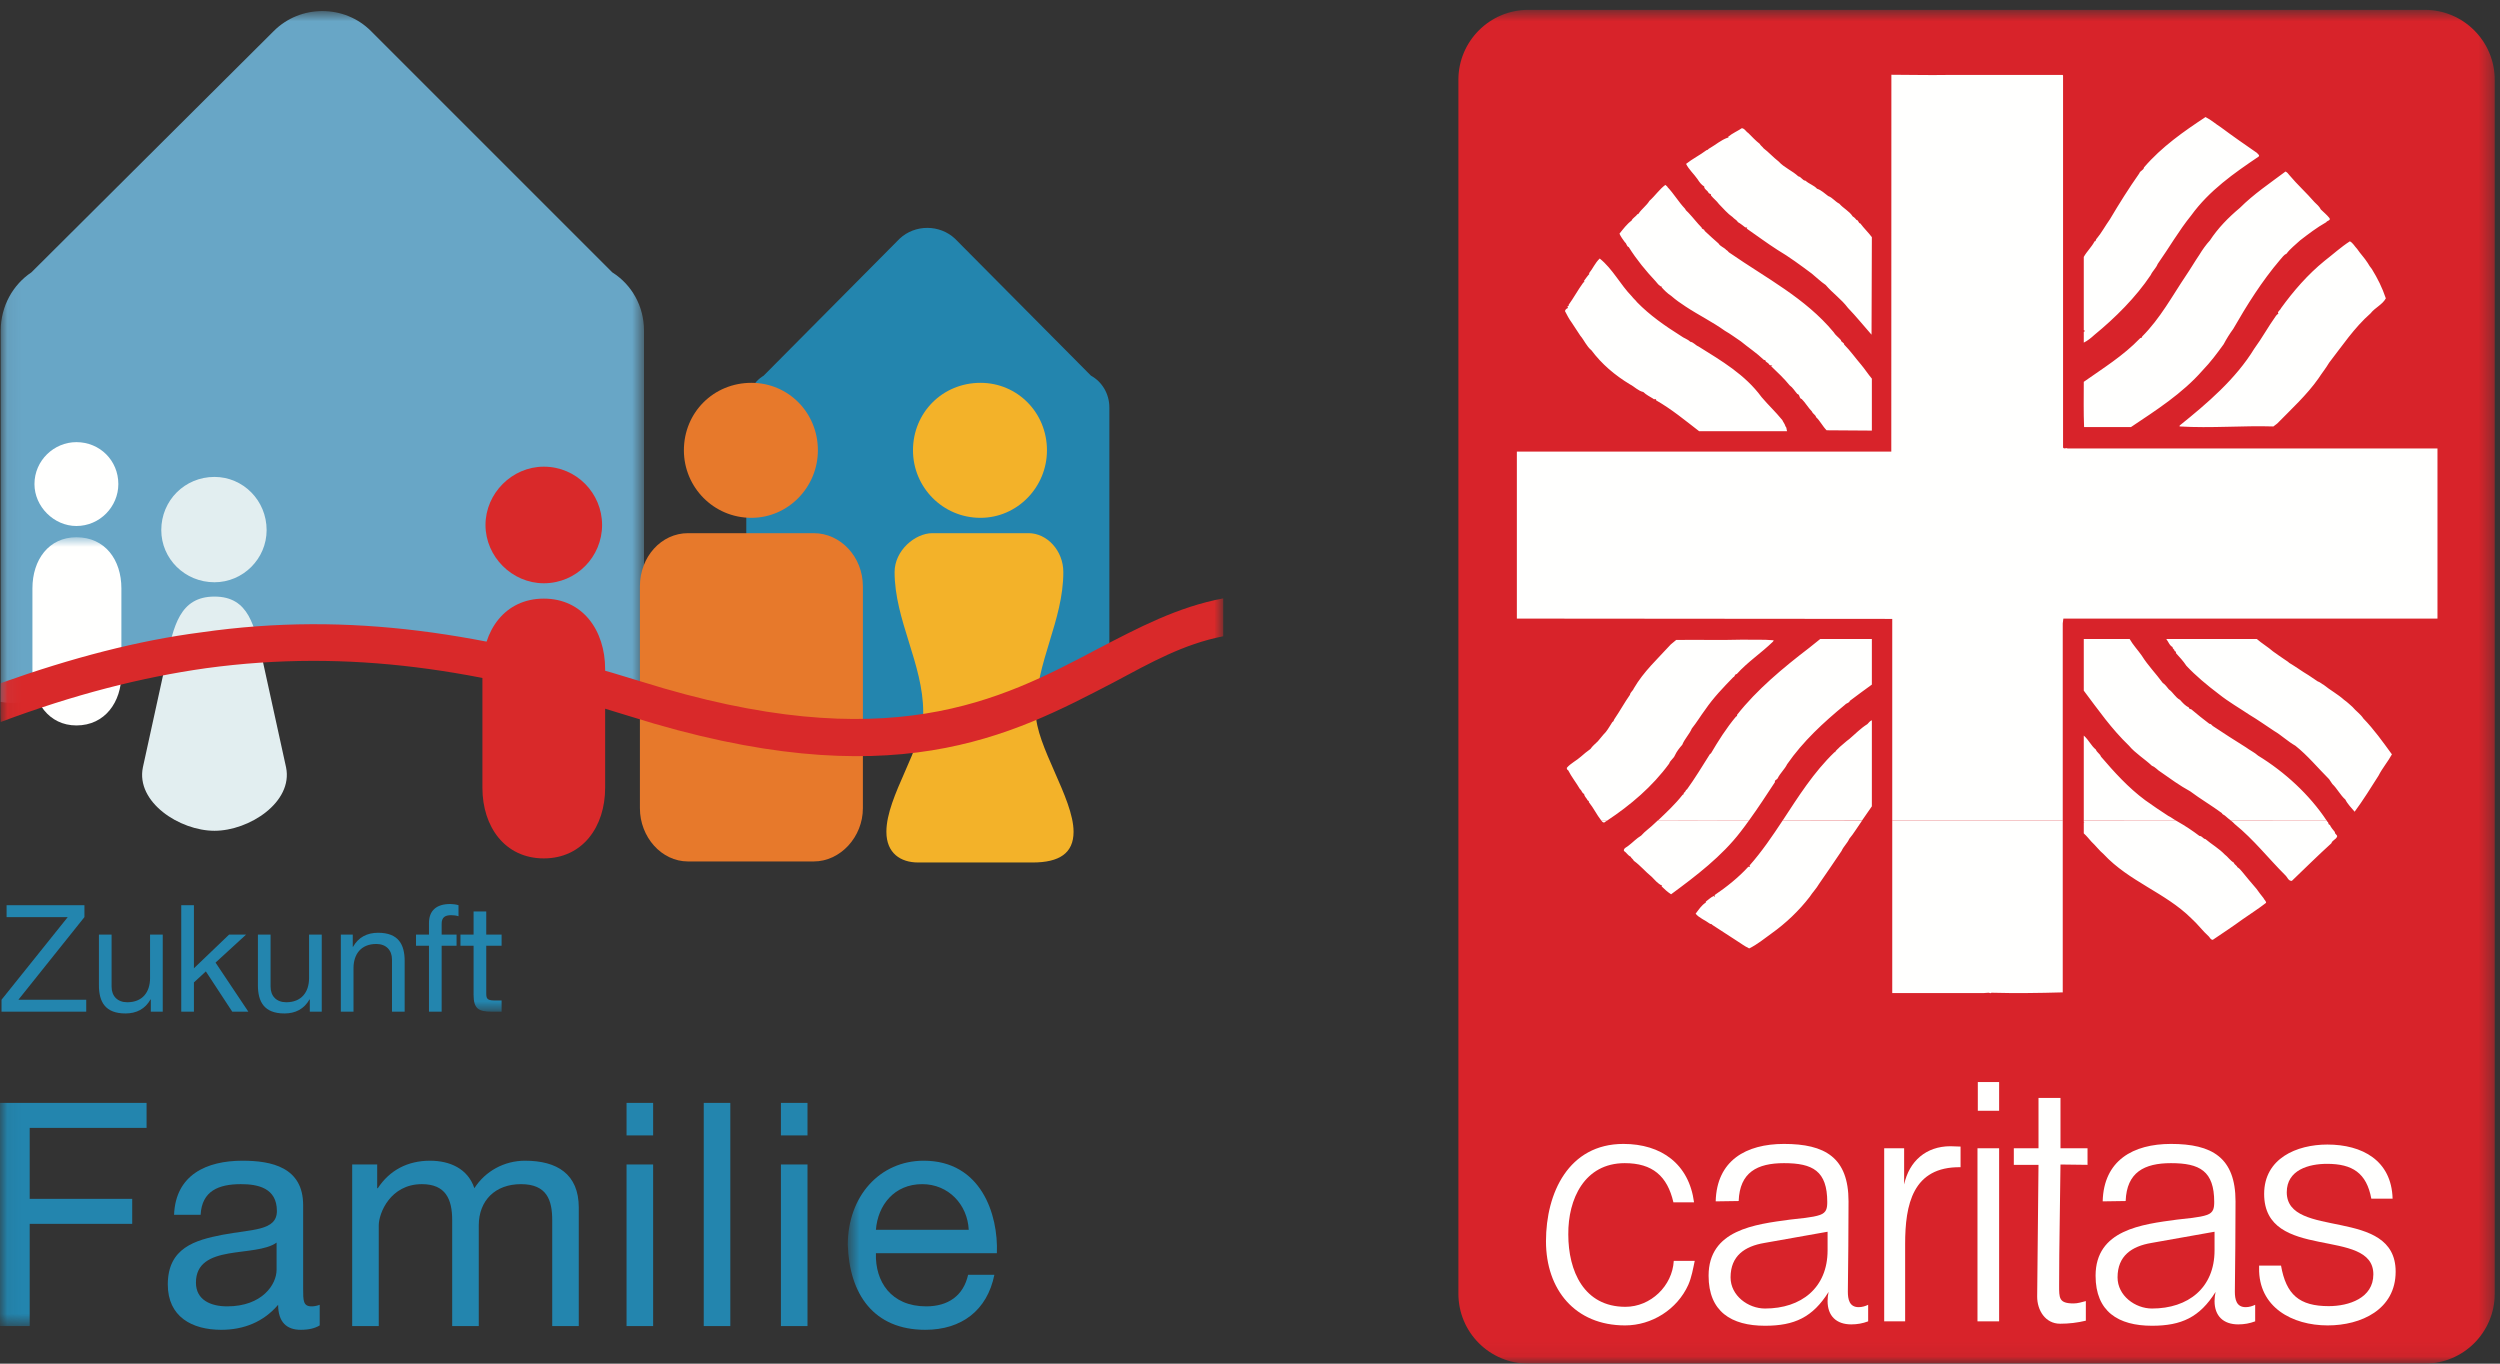
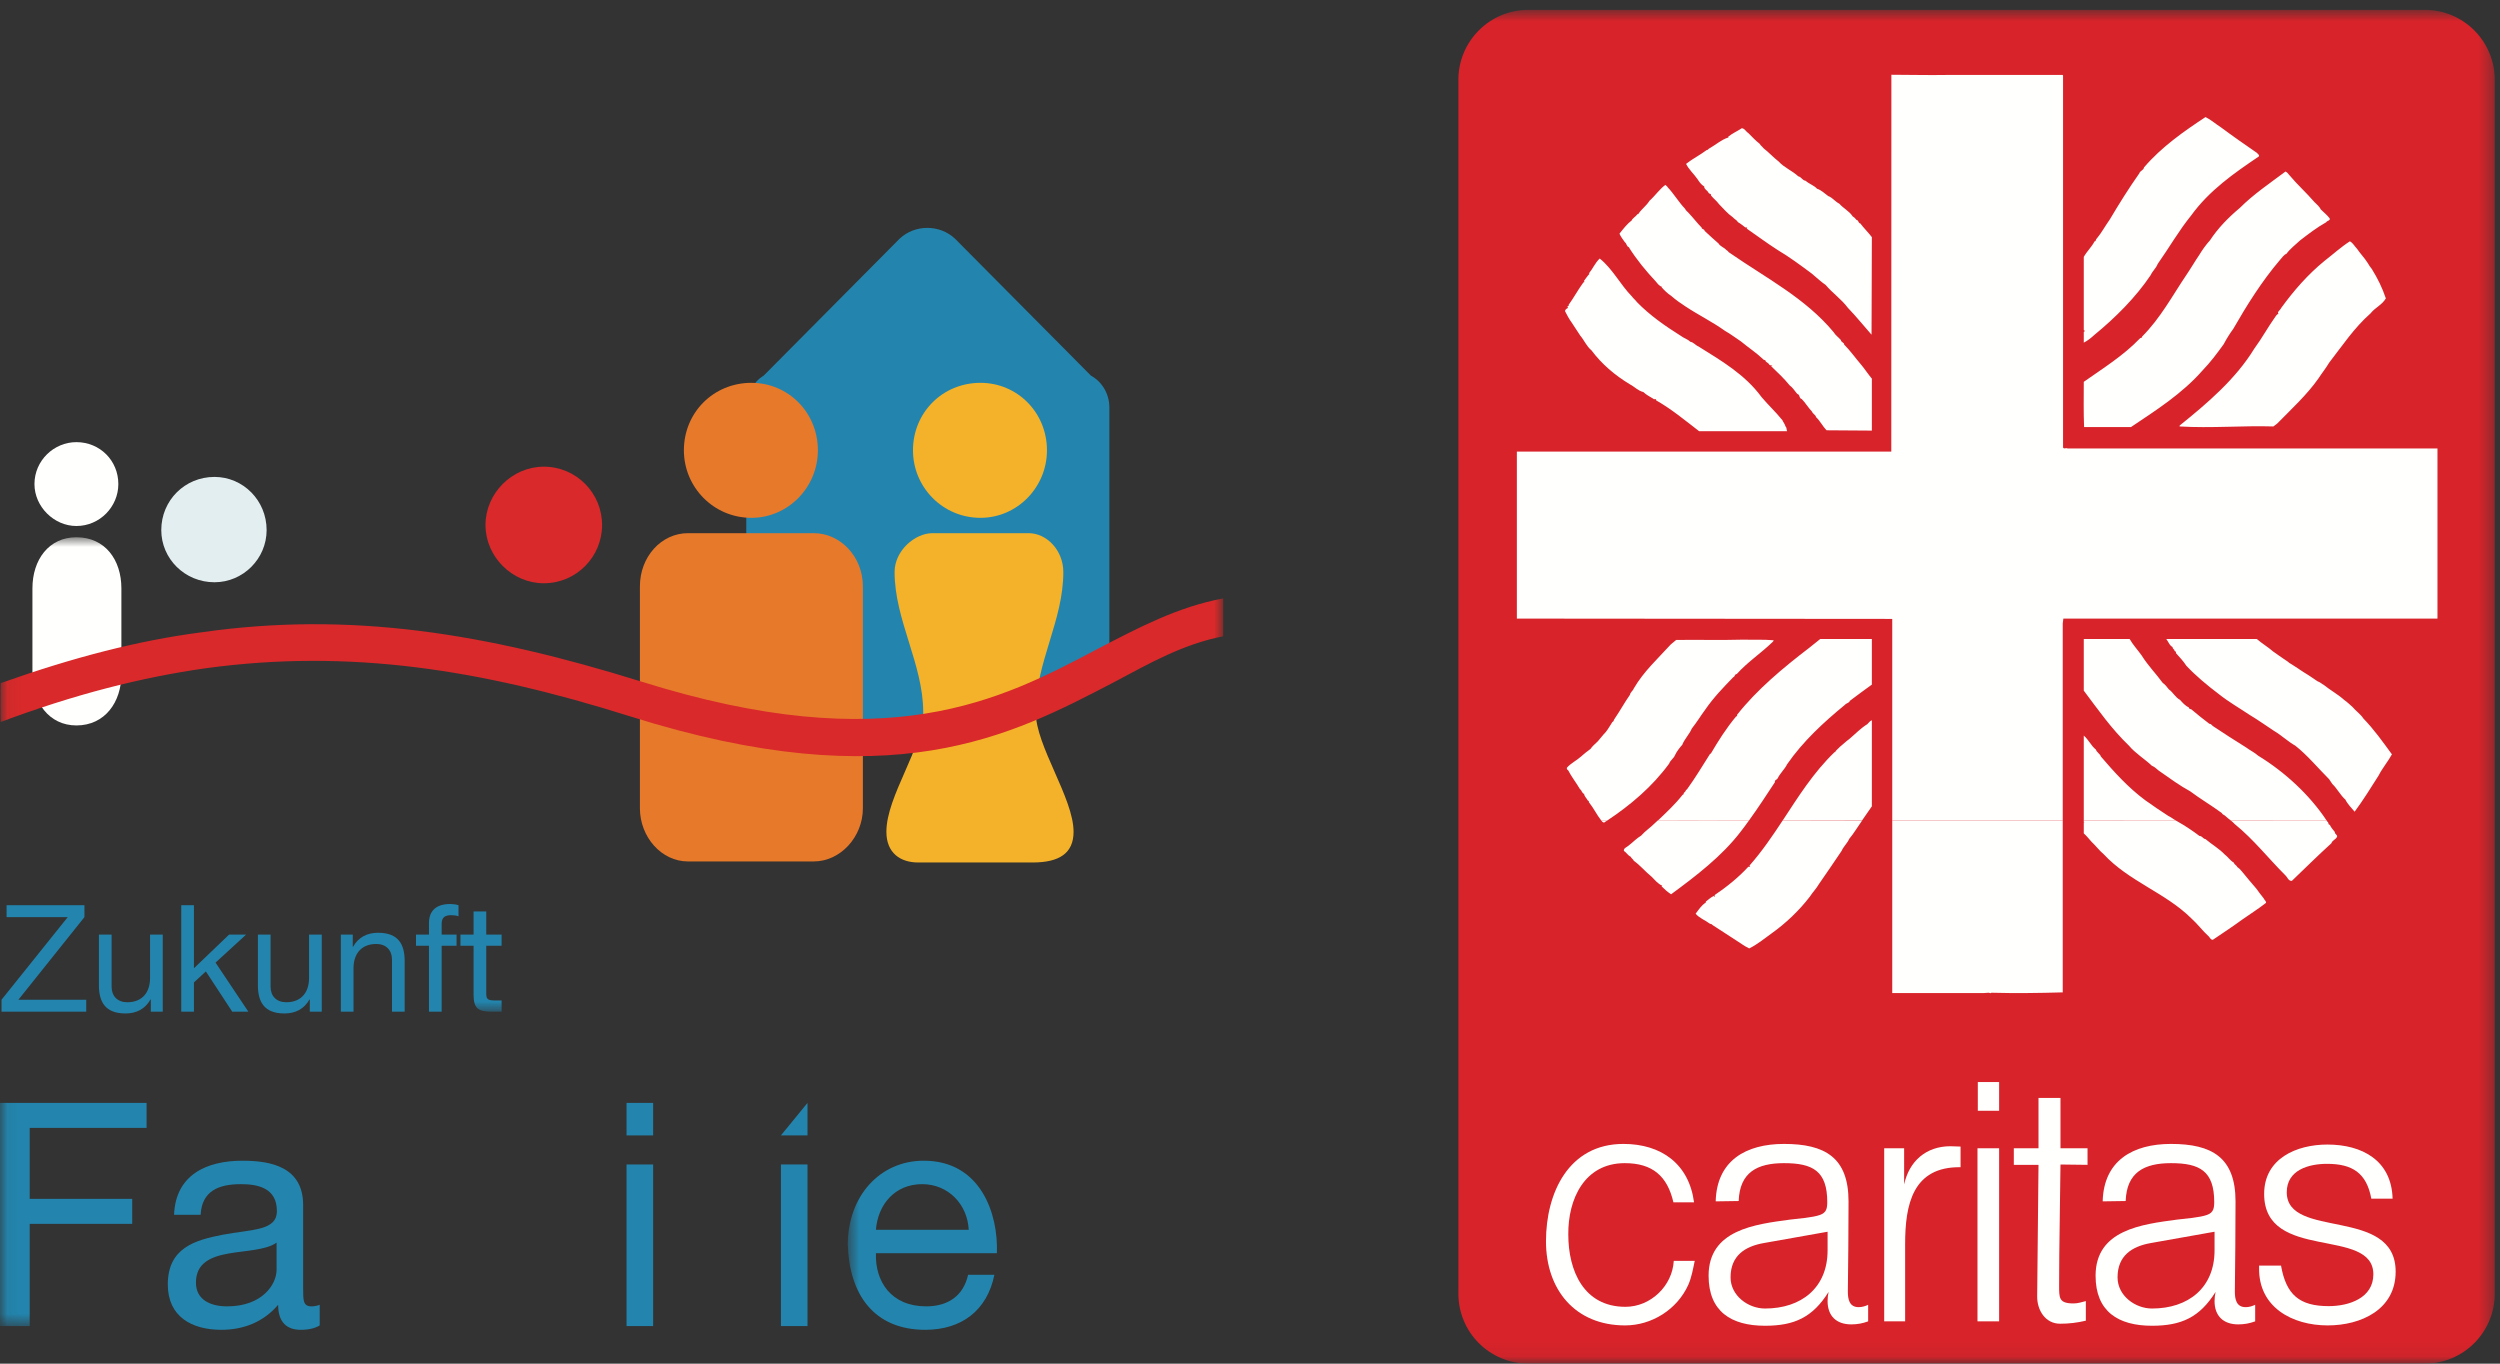
<svg xmlns="http://www.w3.org/2000/svg" xmlns:xlink="http://www.w3.org/1999/xlink" width="176px" height="96px" viewBox="0 0 176 96" version="1.1">
  <rect x="0" y="0" width="176" height="96" fill="#333333" stroke="none" />
  <title>Group</title>
  <defs>
    <polygon id="path-1" points="0.06 0.779 45.338 0.779 45.338 71.222 0.06 71.222" />
    <polygon id="path-3" points="0.06 0.823 86.116 0.823 86.116 56.354 0.06 56.354" />
    <polygon id="path-5" points="0.684 0.693 116.629 0.693 116.629 95.94 0.684 95.94" />
  </defs>
  <g id="Page-1" stroke="none" stroke-width="1" fill="none" fill-rule="evenodd">
    <g id="Group">
      <polyline id="Fill-1" fill="#2385AE" points="0.107 70.382 4.769 64.565 0.464 64.565 0.464 63.725 5.944 63.725 5.944 64.565 1.294 70.382 6.07 70.382 6.07 71.222 0.107 71.222 0.107 70.382" />
      <path d="M11.457,71.222 L10.617,71.222 L10.617,70.36 L10.596,70.36 C10.218,71.032 9.609,71.347 8.833,71.347 C7.405,71.347 6.964,70.528 6.964,69.362 L6.964,65.794 L7.856,65.794 L7.856,69.468 C7.856,70.13 8.276,70.559 8.958,70.559 C10.04,70.559 10.564,69.835 10.564,68.858 L10.564,65.794 L11.457,65.794 L11.457,71.222" id="Fill-2" fill="#2385AE" />
      <polyline id="Fill-3" fill="#2385AE" points="12.76 63.725 13.652 63.725 13.652 68.167 16.129 65.794 17.326 65.794 15.174 67.767 17.483 71.222 16.35 71.222 14.492 68.387 13.652 69.163 13.652 71.222 12.76 71.222 12.76 63.725" />
      <path d="M22.65,71.222 L21.81,71.222 L21.81,70.36 L21.789,70.36 C21.411,71.032 20.802,71.347 20.025,71.347 C18.598,71.347 18.157,70.528 18.157,69.362 L18.157,65.794 L19.049,65.794 L19.049,69.468 C19.049,70.13 19.469,70.559 20.151,70.559 C21.232,70.559 21.758,69.835 21.758,68.858 L21.758,65.794 L22.65,65.794 L22.65,71.222" id="Fill-4" fill="#2385AE" />
      <path d="M23.995,65.794 L24.834,65.794 L24.834,66.655 L24.855,66.655 C25.233,65.983 25.842,65.667 26.619,65.667 C28.047,65.667 28.488,66.487 28.488,67.651 L28.488,71.222 L27.596,71.222 L27.596,67.547 C27.596,66.886 27.176,66.455 26.493,66.455 C25.412,66.455 24.887,67.179 24.887,68.155 L24.887,71.222 L23.995,71.222 L23.995,65.794" id="Fill-5" fill="#2385AE" />
      <path d="M30.2,66.581 L29.287,66.581 L29.287,65.794 L30.2,65.794 L30.2,64.985 C30.2,64.103 30.725,63.642 31.701,63.642 C31.869,63.642 32.11,63.673 32.278,63.725 L32.278,64.503 C32.121,64.45 31.932,64.429 31.774,64.429 C31.344,64.429 31.092,64.565 31.092,65.038 L31.092,65.794 L32.142,65.794 L32.142,66.581 L31.092,66.581 L31.092,71.222 L30.2,71.222 L30.2,66.581" id="Fill-6" fill="#2385AE" />
      <g id="Group-10">
        <mask id="mask-2" fill="white">
          <use xlink:href="#path-1" />
        </mask>
        <g id="Clip-8" />
        <path d="M34.232,65.794 L35.313,65.794 L35.313,66.581 L34.232,66.581 L34.232,69.95 C34.232,70.36 34.348,70.434 34.904,70.434 L35.313,70.434 L35.313,71.222 L34.631,71.222 C33.707,71.222 33.34,71.032 33.34,70.034 L33.34,66.581 L32.416,66.581 L32.416,65.794 L33.34,65.794 L33.34,64.167 L34.232,64.167 L34.232,65.794" id="Fill-7" fill="#2385AE" mask="url(#mask-2)" />
-         <path d="M26.114,2.184 L43.106,19.175 C44.475,20.039 45.338,21.551 45.338,23.279 L45.338,49.199 C44.042,49.558 42.747,47.543 41.451,47.975 C23.738,41.279 16.106,46.679 9.411,46.823 C5.882,46.895 3.435,49.991 0.05,49.415 L0.05,23.279 C0.05,21.551 0.915,20.039 2.21,19.175 L19.274,2.184 C21.146,0.311 24.243,0.311 26.114,2.184" id="Fill-9" fill="#68A6C6" mask="url(#mask-2)" />
      </g>
      <path d="M15.099,33.575 C17.114,33.575 18.77,35.23 18.77,37.319 C18.77,39.335 17.114,40.991 15.099,40.991 C13.011,40.991 11.354,39.335 11.354,37.319 C11.354,35.23 13.011,33.575 15.099,33.575" id="Fill-11" fill="#E2EEF0" />
-       <path d="M15.099,41.999 L15.099,41.999 C17.546,41.999 17.906,44.087 18.482,46.463 L20.139,54.022 C20.643,56.471 17.546,58.487 15.099,58.487 C12.65,58.487 9.555,56.471 10.059,54.022 L11.714,46.463 C12.218,44.087 12.65,41.999 15.099,41.999" id="Fill-12" fill="#E2EEF0" />
      <path d="M67.227,16.799 L76.803,26.446 C77.595,26.879 78.099,27.743 78.099,28.679 L78.099,46.175 C76.586,46.606 74.139,48.767 72.986,49.631 C67.371,53.879 59.378,50.423 52.539,51.791 L52.539,28.679 C52.539,27.743 53.042,26.879 53.763,26.446 L63.338,16.799 C64.418,15.791 66.146,15.791 67.227,16.799" id="Fill-13" fill="#2385AE" />
      <path d="M52.898,26.951 C55.491,26.951 57.579,29.039 57.579,31.703 C57.579,34.295 55.491,36.455 52.898,36.455 C50.234,36.455 48.146,34.295 48.146,31.703 C48.146,29.039 50.234,26.951 52.898,26.951" id="Fill-14" fill="#E7792B" />
      <path d="M48.435,37.535 L57.29,37.535 C59.163,37.535 60.747,39.19 60.747,41.279 L60.747,56.903 C60.747,58.919 59.163,60.646 57.29,60.646 L48.435,60.646 C46.562,60.646 45.05,58.919 45.05,56.903 L45.05,41.279 C45.05,39.19 46.562,37.535 48.435,37.535" id="Fill-15" fill="#E7792B" />
      <path d="M38.283,32.854 C40.586,32.854 42.387,34.727 42.387,36.959 C42.387,39.19 40.586,41.062 38.283,41.062 C36.05,41.062 34.179,39.19 34.179,36.959 C34.179,34.727 36.05,32.854 38.283,32.854" id="Fill-16" fill="#D9292A" />
-       <path d="M38.283,42.143 L38.283,42.143 C41.019,42.143 42.602,44.375 42.602,47.11 L42.602,55.463 C42.602,58.199 41.019,60.431 38.283,60.431 C35.546,60.431 33.962,58.199 33.962,55.463 L33.962,47.11 C33.962,44.375 35.546,42.143 38.283,42.143" id="Fill-17" fill="#D9292A" />
      <path d="M69.026,26.951 C71.619,26.951 73.706,29.039 73.706,31.703 C73.706,34.295 71.619,36.455 69.026,36.455 C66.362,36.455 64.274,34.295 64.274,31.703 C64.274,29.039 66.362,26.951 69.026,26.951" id="Fill-18" fill="#F3B229" />
      <path d="M65.643,37.535 L72.411,37.535 C73.706,37.535 74.858,38.759 74.858,40.271 C74.858,43.727 72.915,46.606 72.915,50.135 C72.915,52.511 75.579,56.183 75.579,58.558 C75.579,60.071 74.57,60.719 72.699,60.719 L64.634,60.719 C63.411,60.719 62.402,60.071 62.402,58.558 C62.402,56.039 64.995,52.654 64.995,50.135 C64.995,46.751 62.979,43.654 62.979,40.271 C62.979,38.759 64.418,37.535 65.643,37.535" id="Fill-19" fill="#F3B229" />
      <path d="M5.378,31.127 C7.035,31.127 8.331,32.423 8.331,34.079 C8.331,35.663 7.035,37.03 5.378,37.03 C3.794,37.03 2.426,35.663 2.426,34.079 C2.426,32.423 3.794,31.127 5.378,31.127" id="Fill-20" fill="#FFFFFE" />
      <g id="Group-25" transform="translate(0, 37)">
        <mask id="mask-4" fill="white">
          <use xlink:href="#path-3" />
        </mask>
        <g id="Clip-22" />
        <path d="M5.378,0.823 L5.378,0.823 C7.395,0.823 8.546,2.407 8.546,4.423 L8.546,10.471 C8.546,12.415 7.395,14.071 5.378,14.071 C3.435,14.071 2.283,12.415 2.283,10.471 L2.283,4.423 C2.283,2.407 3.435,0.823 5.378,0.823" id="Fill-21" fill="#FFFFFE" mask="url(#mask-4)" />
        <path d="M86.115,5.127 C82.936,5.718 80.168,7.171 77.163,8.743 C70.466,12.271 62.546,16.446 45.123,10.975 C34.25,7.591 24.674,6.007 14.163,7.518 C9.72,8.092 5.063,9.308 0.05,11.093 C0.026,11.101 0.027,13.837 0.051,13.828 C5.207,11.899 9.936,10.684 14.523,10.039 C24.603,8.671 33.818,10.11 44.331,13.423 C62.835,19.255 71.187,14.791 78.387,11.047 C81.038,9.633 83.288,8.354 86.115,7.793 C86.115,7.184 86.117,6.059 86.115,5.127" id="Fill-23" fill="#D9292A" mask="url(#mask-4)" />
        <polyline id="Fill-24" fill="#2385AE" mask="url(#mask-4)" points="0 40.644 10.319 40.644 10.319 42.403 2.09 42.403 2.09 47.399 9.307 47.399 9.307 49.159 2.09 49.159 2.09 56.354 0 56.354 0 40.644" />
      </g>
      <path d="M19.471,87.479 C18.745,88.007 17.336,88.029 16.082,88.249 C14.85,88.47 13.794,88.909 13.794,90.296 C13.794,91.528 14.85,91.968 15.994,91.968 C18.458,91.968 19.471,90.428 19.471,89.393 L19.471,87.479 Z M22.507,93.309 C22.177,93.508 21.759,93.618 21.165,93.618 C20.197,93.618 19.581,93.09 19.581,91.858 C18.546,93.067 17.16,93.618 15.576,93.618 C13.508,93.618 11.813,92.694 11.813,90.428 C11.813,87.852 13.728,87.304 15.664,86.929 C17.732,86.533 19.493,86.665 19.493,85.257 C19.493,83.628 18.15,83.364 16.962,83.364 C15.378,83.364 14.212,83.849 14.124,85.521 L12.254,85.521 C12.364,82.704 14.542,81.714 17.072,81.714 C19.119,81.714 21.341,82.177 21.341,84.839 L21.341,90.691 C21.341,91.571 21.341,91.968 21.935,91.968 C22.089,91.968 22.265,91.946 22.507,91.858 L22.507,93.309 L22.507,93.309 Z" id="Fill-26" fill="#2385AE" />
-       <path d="M24.794,81.979 L26.554,81.979 L26.554,83.65 L26.598,83.65 C27.434,82.374 28.71,81.714 30.272,81.714 C31.658,81.714 32.935,82.265 33.396,83.65 C34.167,82.44 35.509,81.714 36.961,81.714 C39.228,81.714 40.746,82.661 40.746,85.015 L40.746,93.354 L38.876,93.354 L38.876,85.896 C38.876,84.487 38.501,83.364 36.675,83.364 C34.871,83.364 33.705,84.509 33.705,86.269 L33.705,93.354 L31.834,93.354 L31.834,85.896 C31.834,84.421 31.373,83.364 29.7,83.364 C27.478,83.364 26.664,85.411 26.664,86.269 L26.664,93.354 L24.794,93.354 L24.794,81.979" id="Fill-27" fill="#2385AE" />
      <path d="M44.109,93.355 L45.98,93.355 L45.98,81.979 L44.109,81.979 L44.109,93.355 Z M44.109,79.933 L45.98,79.933 L45.98,77.644 L44.109,77.644 L44.109,79.933 Z" id="Fill-28" fill="#2385AE" />
-       <polygon id="Fill-29" fill="#2385AE" points="49.543 93.355 51.414 93.355 51.414 77.644 49.543 77.644" />
-       <path d="M54.977,93.355 L56.848,93.355 L56.848,81.979 L54.977,81.979 L54.977,93.355 Z M54.977,79.933 L56.848,79.933 L56.848,77.644 L54.977,77.644 L54.977,79.933 Z" id="Fill-30" fill="#2385AE" />
+       <path d="M54.977,93.355 L56.848,93.355 L56.848,81.979 L54.977,81.979 L54.977,93.355 Z M54.977,79.933 L56.848,79.933 L56.848,77.644 L54.977,79.933 Z" id="Fill-30" fill="#2385AE" />
      <g id="Group-34" transform="translate(59, 0)">
        <mask id="mask-6" fill="white">
          <use xlink:href="#path-5" />
        </mask>
        <g id="Clip-32" />
        <path d="M9.199,86.577 C9.111,84.795 7.769,83.364 5.921,83.364 C3.963,83.364 2.796,84.839 2.665,86.577 L9.199,86.577 Z M11.004,89.745 C10.498,92.254 8.693,93.618 6.141,93.618 C2.51,93.618 0.794,91.11 0.684,87.634 C0.684,84.223 2.929,81.714 6.031,81.714 C10.058,81.714 11.29,85.478 11.18,88.227 L2.665,88.227 C2.599,90.208 3.721,91.968 6.207,91.968 C7.747,91.968 8.825,91.22 9.155,89.745 L11.004,89.745 L11.004,89.745 Z" id="Fill-31" fill="#2385AE" mask="url(#mask-6)" />
        <path d="M48.596,0.693 L111.703,0.693 C114.422,0.693 116.629,2.9 116.629,5.617 L116.629,91.077 C116.629,93.798 114.422,96 111.703,96 L48.596,96 C45.876,96 43.671,93.798 43.671,91.077 L43.671,5.617 C43.671,2.9 45.876,0.693 48.596,0.693" id="Fill-33" fill="#D8232A" mask="url(#mask-6)" />
      </g>
      <path d="M163.797,57.767 C163.818,57.801 163.84,57.833 163.859,57.863 C163.947,57.887 163.883,58.066 164.018,58.066 C164.107,58.267 164.24,58.401 164.377,58.579 C164.352,58.717 164.555,58.762 164.533,58.895 C164.443,59.118 164.197,59.142 164.129,59.366 C163.164,60.241 162.287,61.115 161.346,62.014 C161.1,62.034 161.033,61.743 160.875,61.608 C159.686,60.422 158.678,59.118 157.33,58.02 C157.248,57.93 157.15,57.845 157.055,57.767 L163.797,57.767 Z M153.182,57.767 C153.227,57.798 153.27,57.822 153.314,57.842 C153.832,58.133 154.369,58.491 154.84,58.85 C155.041,58.85 155.086,59.054 155.268,59.074 C155.693,59.433 156.232,59.746 156.615,60.151 C156.836,60.308 156.994,60.577 157.264,60.733 C157.309,60.892 157.443,60.892 157.512,61.05 C157.623,61.115 157.734,61.228 157.824,61.342 C158.16,61.767 158.498,62.148 158.857,62.574 C159.014,62.8 159.172,63.002 159.35,63.225 C159.395,63.339 159.553,63.448 159.529,63.561 C159.014,63.966 158.408,64.346 157.869,64.727 C157.195,65.222 156.479,65.692 155.783,66.162 C155.625,66.162 155.582,66.007 155.492,65.919 C155.041,65.514 154.752,65.088 154.256,64.64 C152.44,62.845 149.883,62.058 148.089,60.127 C147.796,59.883 147.55,59.548 147.235,59.252 C147.033,59.029 146.921,58.871 146.698,58.67 L146.698,57.907 L146.742,57.887 C146.742,57.863 146.698,57.887 146.698,57.887 L146.698,57.767 L153.182,57.767 Z M145.217,57.767 L145.217,69.863 C143.534,69.912 141.851,69.933 140.19,69.888 C140.146,69.956 140.057,69.888 139.99,69.888 L139.653,69.912 L133.214,69.912 L133.214,57.767 L145.217,57.767 Z M131.092,57.767 C130.937,57.984 130.783,58.215 130.634,58.445 C130.5,58.648 130.342,58.871 130.187,59.054 C130.051,59.366 129.782,59.592 129.648,59.904 C129.109,60.714 128.593,61.452 128.055,62.236 C127.875,62.553 127.606,62.82 127.404,63.136 C126.663,64.1 125.722,64.999 124.713,65.716 C124.218,66.072 123.702,66.502 123.141,66.769 C122.806,66.611 122.491,66.365 122.199,66.186 C121.661,65.85 121.078,65.446 120.54,65.109 C120.54,65.044 120.405,65.064 120.359,65.018 C120.069,64.796 119.598,64.614 119.373,64.323 C119.598,64.032 119.775,63.739 120.091,63.537 L120.091,63.471 C120.271,63.339 120.45,63.156 120.673,63.066 C120.673,63.092 120.697,63.136 120.719,63.136 C120.764,63.111 120.719,63.046 120.697,63.022 C121.527,62.464 122.4,61.767 123.074,61.026 C123.12,61.005 123.186,61.05 123.208,60.981 C123.186,60.957 123.164,60.957 123.164,60.936 C124.04,59.945 124.776,58.859 125.498,57.765 L131.092,57.767 Z M123.124,57.767 C122.93,58.038 122.735,58.303 122.536,58.559 C121.211,60.284 119.417,61.654 117.645,62.958 C117.398,62.8 117.173,62.597 116.973,62.395 C116.995,62.395 116.995,62.371 117.017,62.35 C116.704,62.217 116.501,61.946 116.276,61.724 C115.806,61.342 115.514,60.957 115.021,60.6 C114.976,60.486 114.841,60.422 114.796,60.308 C114.593,60.22 114.527,60.039 114.324,59.904 C114.28,59.702 114.549,59.636 114.661,59.523 C114.954,59.301 115.2,59.029 115.537,58.827 C115.806,58.515 116.187,58.267 116.501,57.951 C116.571,57.887 116.641,57.822 116.712,57.756 L123.124,57.767 Z M113.139,57.767 C113.071,57.817 113.003,57.863 112.935,57.907 C112.867,57.907 112.799,57.863 112.777,57.817 C112.761,57.801 112.746,57.779 112.729,57.762 L113.139,57.767 L113.139,57.767 Z" id="Fill-35" fill="#FFFFFE" />
      <path d="M156.344,8.957 C157.219,9.607 158.027,10.169 158.902,10.773 C158.924,10.841 159.104,10.91 159.014,11.02 C157.287,12.187 155.537,13.401 154.256,15.171 C153.383,16.249 152.709,17.437 151.902,18.581 C151.791,18.872 151.543,19.074 151.409,19.366 C150.376,20.914 148.918,22.372 147.438,23.583 C147.191,23.809 146.966,23.987 146.698,24.121 L146.698,23.36 C146.72,23.36 146.742,23.337 146.764,23.315 C146.788,23.269 146.698,23.246 146.698,23.246 L146.698,18.087 C146.921,17.684 147.235,17.414 147.46,16.989 C147.572,16.989 147.527,16.855 147.617,16.787 C147.955,16.382 148.2,15.912 148.537,15.439 C149.188,14.341 149.86,13.266 150.602,12.211 C150.668,12.008 150.915,11.987 150.938,11.785 C152.193,10.326 153.742,9.249 155.268,8.24 C155.67,8.439 155.984,8.732 156.344,8.957 Z M123.074,9.36 C123.322,9.607 123.613,9.921 123.882,10.124 C123.949,10.258 124.083,10.326 124.151,10.437 C124.51,10.708 124.824,11.065 125.229,11.38 C125.587,11.785 126.193,12.031 126.597,12.412 C126.821,12.457 126.888,12.703 127.113,12.725 C127.359,12.951 127.695,13.04 127.92,13.287 C128.212,13.376 128.459,13.623 128.705,13.802 C129.02,13.915 129.176,14.184 129.49,14.341 C129.782,14.678 130.187,14.856 130.433,15.239 C130.523,15.283 130.634,15.396 130.701,15.485 C130.859,15.508 130.814,15.709 130.97,15.733 C131.218,16.069 131.509,16.337 131.779,16.696 L131.756,23.562 C131.218,22.955 130.68,22.282 130.096,21.677 C129.625,21.049 129.02,20.646 128.526,20.061 C128.19,19.838 127.875,19.524 127.539,19.253 C126.754,18.669 125.969,18.087 125.138,17.594 C124.399,17.122 123.68,16.584 122.963,16.089 L123.008,16.046 C122.963,15.978 122.872,16.046 122.828,15.978 C122.669,15.867 122.558,15.754 122.355,15.642 C122.267,15.485 122.088,15.418 121.976,15.283 C121.616,15.036 121.347,14.701 121.011,14.364 C120.854,14.14 120.628,13.981 120.45,13.757 C120.494,13.623 120.314,13.668 120.271,13.555 C120.203,13.401 119.956,13.309 119.978,13.13 C119.775,13.017 119.62,12.793 119.506,12.614 C119.239,12.232 118.901,11.941 118.7,11.538 C119.148,11.178 119.664,10.93 120.136,10.573 C120.248,10.573 120.271,10.46 120.359,10.437 C120.787,10.19 121.167,9.855 121.616,9.697 C121.661,9.697 121.683,9.697 121.683,9.676 L121.661,9.63 C121.953,9.383 122.333,9.226 122.625,9.025 C122.828,9.047 122.917,9.27 123.074,9.36 Z M161.166,12.323 C161.729,12.996 162.379,13.578 162.939,14.228 C163.094,14.385 163.275,14.52 163.387,14.746 C163.59,14.947 163.814,15.126 163.992,15.35 C164.107,15.53 163.814,15.53 163.77,15.642 C163.094,16.024 162.514,16.472 161.93,16.921 C161.594,17.236 161.234,17.503 160.967,17.864 C160.762,17.952 160.672,18.132 160.518,18.29 C159.238,19.792 158.184,21.475 157.219,23.157 C156.971,23.494 156.746,23.854 156.545,24.235 C156.076,24.885 155.625,25.49 155.064,26.073 C153.629,27.712 151.791,28.879 150.018,30.067 L146.72,30.067 C146.675,29.014 146.698,27.935 146.698,26.881 C148.066,25.918 149.479,25.043 150.646,23.83 C150.691,23.763 150.824,23.809 150.802,23.696 C152.082,22.416 152.934,20.824 153.898,19.39 C154.234,18.896 154.504,18.423 154.84,17.93 C155.041,17.594 155.313,17.212 155.582,16.921 C156.141,16.069 156.859,15.328 157.689,14.633 C158.654,13.668 159.82,12.883 160.898,12.076 C161.01,12.121 161.1,12.232 161.166,12.323 Z M117.376,13.153 C117.848,13.646 118.162,14.207 118.631,14.701 C118.678,14.834 118.812,14.902 118.901,15.015 C119.217,15.35 119.484,15.709 119.798,16.024 C119.798,16.158 120,16.114 120,16.249 C120.337,16.563 120.652,16.855 120.988,17.144 C121.1,17.347 121.369,17.414 121.527,17.594 C121.661,17.662 121.661,17.75 121.795,17.818 C124.353,19.59 127.09,20.982 129.086,23.383 C129.198,23.583 129.423,23.74 129.603,23.942 C129.603,24.1 129.828,24.1 129.828,24.257 C130.275,24.705 130.634,25.223 131.039,25.692 C131.284,25.984 131.531,26.366 131.779,26.656 L131.779,30.314 L128.593,30.292 C128.302,29.999 128.145,29.642 127.854,29.371 C127.809,29.191 127.628,29.147 127.56,28.97 C127.315,28.723 127.09,28.34 126.844,28.094 C126.641,28.048 126.731,27.778 126.529,27.733 C126.349,27.531 126.215,27.285 125.991,27.128 C125.609,26.656 125.16,26.231 124.69,25.783 L124.78,25.738 C124.713,25.715 124.6,25.738 124.555,25.669 C124.51,25.559 124.375,25.515 124.308,25.445 C124.308,25.334 124.218,25.355 124.174,25.334 C123.658,24.84 123.074,24.46 122.558,24.032 C122.177,23.785 121.841,23.517 121.437,23.291 C120.562,22.663 119.598,22.193 118.678,21.587 C118.295,21.339 117.981,21.117 117.645,20.824 C117.398,20.667 117.173,20.444 116.973,20.22 L117.017,20.196 C116.815,20.151 116.681,19.949 116.568,19.815 C115.873,19.074 115.223,18.29 114.661,17.392 C114.504,17.347 114.527,17.144 114.393,17.056 C114.258,16.855 114.101,16.674 114.011,16.45 C114.28,16.114 114.527,15.778 114.863,15.53 C114.932,15.35 115.156,15.259 115.268,15.081 C115.313,15.081 115.335,15.081 115.357,15.036 C115.582,14.701 115.918,14.475 116.12,14.14 C116.523,13.78 116.837,13.309 117.242,13.017 L117.398,13.153 L117.376,13.153 Z M165.945,17.527 C166.17,17.864 166.461,18.156 166.688,18.515 C166.775,18.669 166.865,18.805 166.979,18.941 C167.402,19.635 167.695,20.22 167.963,21.004 C167.719,21.453 167.203,21.654 166.889,22.059 C165.742,23.068 164.893,24.347 163.971,25.535 C163.746,25.918 163.455,26.276 163.209,26.656 C162.402,27.802 161.303,28.81 160.314,29.819 L160.047,30.022 C157.891,29.954 155.648,30.156 153.451,30.022 C153.426,29.999 153.451,29.978 153.451,29.954 C155.402,28.386 157.398,26.68 158.699,24.549 C159.26,23.785 159.664,23.023 160.227,22.237 C160.27,22.193 160.314,22.103 160.406,22.103 C160.27,21.968 160.539,21.835 160.582,21.699 C161.459,20.488 162.469,19.321 163.656,18.358 C164.24,17.908 164.801,17.392 165.43,16.989 C165.652,17.101 165.766,17.347 165.945,17.527 Z M114.885,20.869 C114.999,21.027 115.132,21.117 115.246,21.274 C116.143,22.193 117.198,22.933 118.34,23.651 C118.542,23.809 118.812,23.875 118.991,24.057 C119.239,24.1 119.35,24.302 119.575,24.392 C121.189,25.4 122.85,26.366 124.016,27.958 C124.51,28.541 124.982,28.97 125.475,29.574 C125.543,29.73 125.655,29.845 125.699,30.022 C125.789,30.091 125.766,30.247 125.811,30.358 L119.62,30.358 C118.656,29.617 117.69,28.81 116.59,28.183 C116.615,28.026 116.434,28.16 116.39,28.07 C116.143,27.914 115.896,27.802 115.693,27.6 C115.313,27.511 115.065,27.22 114.751,27.06 C113.674,26.411 112.755,25.623 112.036,24.66 C111.7,24.392 111.521,23.942 111.252,23.63 C111.05,23.315 110.847,23.001 110.646,22.707 C110.466,22.462 110.309,22.17 110.175,21.901 C110.197,21.788 110.287,21.722 110.355,21.699 C110.444,21.633 110.264,21.587 110.4,21.542 L110.444,21.542 L110.422,21.475 C110.78,20.982 111.094,20.399 111.455,19.905 C111.477,19.859 111.544,19.883 111.544,19.815 L111.499,19.792 C111.633,19.613 111.767,19.411 111.902,19.277 L111.857,19.253 C112.149,18.896 112.285,18.515 112.621,18.2 C113.541,18.941 114.055,20.017 114.885,20.869 Z M158.879,44.985 C159.238,45.299 159.664,45.547 160.023,45.861 C160.227,46.017 160.539,46.219 160.762,46.377 C160.875,46.466 161.055,46.556 161.166,46.668 C161.66,46.961 162.041,47.252 162.533,47.543 C162.738,47.677 162.939,47.812 163.164,47.969 C163.32,48.013 163.455,48.149 163.59,48.215 C164.063,48.599 164.574,48.867 165.025,49.271 C165.25,49.428 165.43,49.609 165.609,49.763 C165.855,50.058 166.191,50.281 166.373,50.572 C167.135,51.358 167.738,52.21 168.391,53.106 C168.123,53.602 167.719,54.072 167.447,54.61 C166.934,55.416 166.35,56.359 165.766,57.145 C165.541,56.876 165.25,56.583 165.115,56.291 C164.758,55.979 164.533,55.51 164.197,55.193 C164.129,55.08 164.037,54.97 163.971,54.857 C163.164,54.048 162.445,53.173 161.594,52.5 C161.078,52.21 160.582,51.739 160.111,51.468 C159.529,51.088 158.969,50.683 158.365,50.324 C157.666,49.855 156.883,49.406 156.209,48.867 C155.379,48.239 154.594,47.587 153.92,46.871 C153.719,46.556 153.426,46.243 153.18,45.972 C153.248,45.816 153.023,45.883 153.09,45.771 C153.023,45.704 152.979,45.659 152.934,45.592 L152.979,45.568 C152.731,45.457 152.665,45.188 152.506,44.985 L158.879,44.985 Z M157.055,57.767 C156.918,57.658 156.777,57.557 156.656,57.437 C156.59,57.369 156.455,57.348 156.41,57.235 C155.715,56.72 154.908,56.248 154.189,55.708 C153.451,55.307 152.776,54.812 152.104,54.341 C151.902,54.229 151.746,54.004 151.498,53.914 C151.004,53.444 150.31,53.018 149.883,52.5 C148.626,51.289 147.729,49.989 146.698,48.621 L146.698,44.985 L149.927,44.985 C150.152,45.389 150.511,45.771 150.779,46.154 C151.229,46.871 151.768,47.408 152.26,48.081 C152.44,48.195 152.553,48.374 152.687,48.531 C153,48.755 153.135,49.09 153.473,49.271 C153.674,49.495 153.832,49.675 154.1,49.811 C154.1,49.944 154.256,49.899 154.303,49.965 C154.707,50.303 155.086,50.618 155.537,50.953 C155.67,50.953 155.715,51.066 155.783,51.112 C156.545,51.625 157.33,52.12 158.115,52.613 C158.385,52.816 158.723,52.974 158.969,53.197 C160.842,54.343 162.588,55.945 163.797,57.769 L157.055,57.767 Z M146.698,57.767 L146.698,51.784 C147.055,52.099 147.213,52.5 147.55,52.771 C147.617,52.974 147.841,53.062 147.908,53.266 C148.83,54.341 149.815,55.44 151.027,56.339 C151.565,56.72 152.082,57.077 152.642,57.437 C152.843,57.529 152.998,57.664 153.182,57.769 L146.698,57.767 Z M133.214,57.767 L133.214,43.571 L106.787,43.549 L106.787,31.795 L133.147,31.795 L133.153,5.263 C134.412,5.263 135.772,5.3 137.049,5.277 L145.217,5.277 L145.239,5.323 L145.239,31.504 C145.306,31.639 145.441,31.504 145.553,31.57 L171.598,31.57 L171.598,43.549 L145.261,43.549 L145.217,43.886 L145.217,57.767 L133.214,57.767 Z M125.498,57.767 C126.604,56.083 127.673,54.376 129.154,52.95 L129.198,52.95 C129.221,52.837 129.423,52.702 129.513,52.591 C129.737,52.412 129.962,52.188 130.187,52.03 C130.612,51.671 130.993,51.268 131.464,50.977 C131.554,50.885 131.645,50.751 131.779,50.707 L131.779,56.765 C131.542,57.106 131.313,57.431 131.092,57.756 L125.498,57.767 Z M116.712,57.767 C117.321,57.191 117.95,56.601 118.453,55.956 C118.542,55.934 118.52,55.89 118.542,55.821 C118.631,55.753 118.678,55.687 118.7,55.599 L118.745,55.599 C119.329,54.788 119.844,53.937 120.382,53.084 L120.45,53.04 C120.964,52.165 121.527,51.268 122.222,50.438 L122.289,50.415 L122.289,50.324 C123.68,48.553 125.543,47.005 127.359,45.615 L128.145,44.985 L131.779,44.985 L131.779,48.195 C131.264,48.575 130.726,48.956 130.23,49.338 C130.187,49.495 129.984,49.495 129.895,49.609 C128.368,50.864 126.933,52.188 125.811,53.805 C125.655,54.141 125.318,54.432 125.138,54.812 C125.071,54.903 124.914,54.923 124.958,55.059 C124.374,55.952 123.762,56.887 123.124,57.769 L116.712,57.767 Z M112.731,57.767 C112.401,57.35 112.201,56.9 111.857,56.473 C111.88,56.385 111.813,56.385 111.767,56.339 C111.7,56.183 111.544,56.092 111.521,55.89 C111.364,55.842 111.364,55.643 111.229,55.554 C110.982,55.125 110.625,54.68 110.4,54.229 C110.332,54.206 110.287,54.116 110.309,54.048 C110.578,53.735 111.005,53.534 111.297,53.266 C111.499,53.084 111.746,52.884 111.969,52.727 C112.104,52.524 112.305,52.366 112.486,52.188 C112.666,51.987 112.844,51.739 113.046,51.537 C113.226,51.313 113.383,51.021 113.518,50.819 C113.607,50.819 113.607,50.662 113.674,50.593 C114.055,50.034 114.371,49.45 114.751,48.911 C114.774,48.733 114.954,48.642 115.021,48.463 C115.715,47.274 116.681,46.399 117.623,45.368 L118.004,45.052 C119.642,45.031 121.123,45.076 122.738,45.031 C123.389,45.052 124.174,45.009 124.869,45.076 L124.824,45.165 C123.972,45.995 123.03,46.601 122.267,47.454 C122.11,47.454 122.155,47.632 122.02,47.677 C121.302,48.418 120.628,49.114 120.045,49.965 C119.709,50.415 119.462,50.841 119.104,51.289 C118.947,51.671 118.587,52.03 118.431,52.434 C118.251,52.637 118.049,52.884 117.915,53.173 C117.825,53.4 117.578,53.534 117.51,53.756 C116.326,55.375 114.789,56.679 113.139,57.772 L112.731,57.767 L112.731,57.767 Z" id="Fill-36" fill="#FFFFFE" />
      <path d="M117.785,84.646 L119.261,84.646 C118.904,81.934 116.952,80.532 114.288,80.532 C110.433,80.532 108.837,83.98 108.837,87.385 C108.837,90.787 110.883,93.309 114.406,93.309 C116.285,93.309 118.071,92.19 118.856,90.452 C119.094,89.905 119.188,89.334 119.309,88.765 L117.833,88.765 C117.737,90.524 116.214,92 114.43,92 C111.504,92 110.408,89.476 110.408,86.909 C110.384,84.409 111.549,81.886 114.382,81.886 C116.333,81.886 117.38,82.79 117.809,84.646 L117.785,84.646" id="Fill-37" fill="#FFFFFE" />
      <path d="M128.662,86.718 L128.662,88.024 C128.662,90.667 126.806,92.12 124.259,92.12 C123.07,92.12 121.832,91.215 121.832,89.929 C121.832,88.405 122.832,87.739 124.211,87.504 C125.687,87.242 127.163,86.979 128.639,86.718 L128.662,86.718 Z M128.639,84.6 C128.639,85.051 128.592,85.361 128.139,85.527 C127.616,85.719 126.591,85.789 126.021,85.86 C123.546,86.194 120.285,86.575 120.285,89.811 C120.285,92.333 121.879,93.333 124.259,93.333 C126.33,93.333 127.616,92.737 128.733,90.952 C128.685,91.167 128.662,91.382 128.662,91.596 C128.662,92.642 129.28,93.237 130.328,93.237 C130.756,93.237 131.137,93.166 131.518,93.023 L131.518,91.857 C131.327,91.952 131.089,92.024 130.851,92.024 C130.185,92.024 130.089,91.453 130.089,90.93 C130.113,88.809 130.137,86.694 130.137,84.576 C130.137,81.481 128.471,80.532 125.592,80.532 C122.927,80.532 120.856,81.695 120.785,84.576 L122.403,84.552 C122.475,82.529 123.711,81.886 125.592,81.886 C127.616,81.886 128.639,82.434 128.639,84.624 L128.639,84.6 L128.639,84.6 Z" id="Fill-38" fill="#FFFFFE" />
      <path d="M132.647,80.839 L132.647,93.023 L134.122,93.023 L134.122,87.575 C134.122,84.814 134.646,82.124 138.024,82.171 L138.024,80.719 C137.786,80.719 137.548,80.695 137.31,80.695 C135.598,80.695 134.407,81.742 134.051,83.385 L134.051,80.839 L132.647,80.839" id="Fill-39" fill="#FFFFFE" />
      <path d="M139.238,78.198 L140.738,78.198 L140.738,76.176 L139.238,76.176 L139.238,78.198 Z M139.215,93.023 L140.738,93.023 L140.738,80.838 L139.215,80.838 L139.215,93.023 Z" id="Fill-40" fill="#FFFFFE" />
      <path d="M141.773,80.839 L141.773,82.005 L143.511,82.005 L143.417,91.285 C143.417,92.237 143.986,93.19 145.034,93.19 C145.653,93.19 146.248,93.12 146.843,92.976 L146.843,91.596 C146.581,91.667 146.271,91.762 145.985,91.762 C144.938,91.762 144.962,91.382 144.962,90.476 C144.962,87.646 145.034,84.814 145.058,81.981 L146.962,82.005 L146.962,80.839 L145.058,80.839 L145.058,77.295 L143.511,77.295 L143.511,80.839 L141.773,80.839" id="Fill-41" fill="#FFFFFE" />
      <path d="M155.904,86.718 L155.904,88.024 C155.904,90.667 154.049,92.12 151.502,92.12 C150.313,92.12 149.076,91.215 149.076,89.929 C149.076,88.405 150.076,87.739 151.456,87.504 C152.93,87.242 154.406,86.979 155.881,86.718 L155.904,86.718 Z M155.881,84.6 C155.881,85.051 155.834,85.361 155.383,85.527 C154.859,85.719 153.836,85.789 153.266,85.86 C150.788,86.194 147.529,86.575 147.529,89.811 C147.529,92.333 149.124,93.333 151.502,93.333 C153.574,93.333 154.859,92.737 155.977,90.952 C155.93,91.167 155.904,91.382 155.904,91.596 C155.904,92.642 156.523,93.237 157.572,93.237 C158,93.237 158.381,93.166 158.764,93.023 L158.764,91.857 C158.57,91.952 158.332,92.024 158.096,92.024 C157.43,92.024 157.334,91.453 157.334,90.93 C157.357,88.809 157.381,86.694 157.381,84.576 C157.381,81.481 155.715,80.532 152.835,80.532 C150.171,80.532 148.1,81.695 148.029,84.576 L149.647,84.552 C149.719,82.529 150.957,81.886 152.835,81.886 C154.859,81.886 155.881,82.434 155.881,84.624 L155.881,84.6 L155.881,84.6 Z" id="Fill-42" fill="#FFFFFE" />
      <path d="M160.584,89.097 L159.041,89.097 L159.041,89.263 C158.992,92.024 161.371,93.309 163.869,93.309 C166.225,93.309 168.654,92.19 168.654,89.524 C168.654,84.908 160.988,87.289 160.988,83.934 C160.988,82.362 162.539,81.934 163.822,81.934 C165.609,81.934 166.605,82.576 166.941,84.385 L168.439,84.385 C168.367,81.695 166.299,80.576 163.846,80.576 C161.682,80.576 159.396,81.553 159.396,84.053 C159.396,88.858 167.084,86.337 167.084,89.714 C167.084,91.382 165.369,91.952 163.941,91.952 C161.873,91.952 160.943,91.142 160.584,89.097" id="Fill-43" fill="#FFFFFE" />
    </g>
  </g>
</svg>